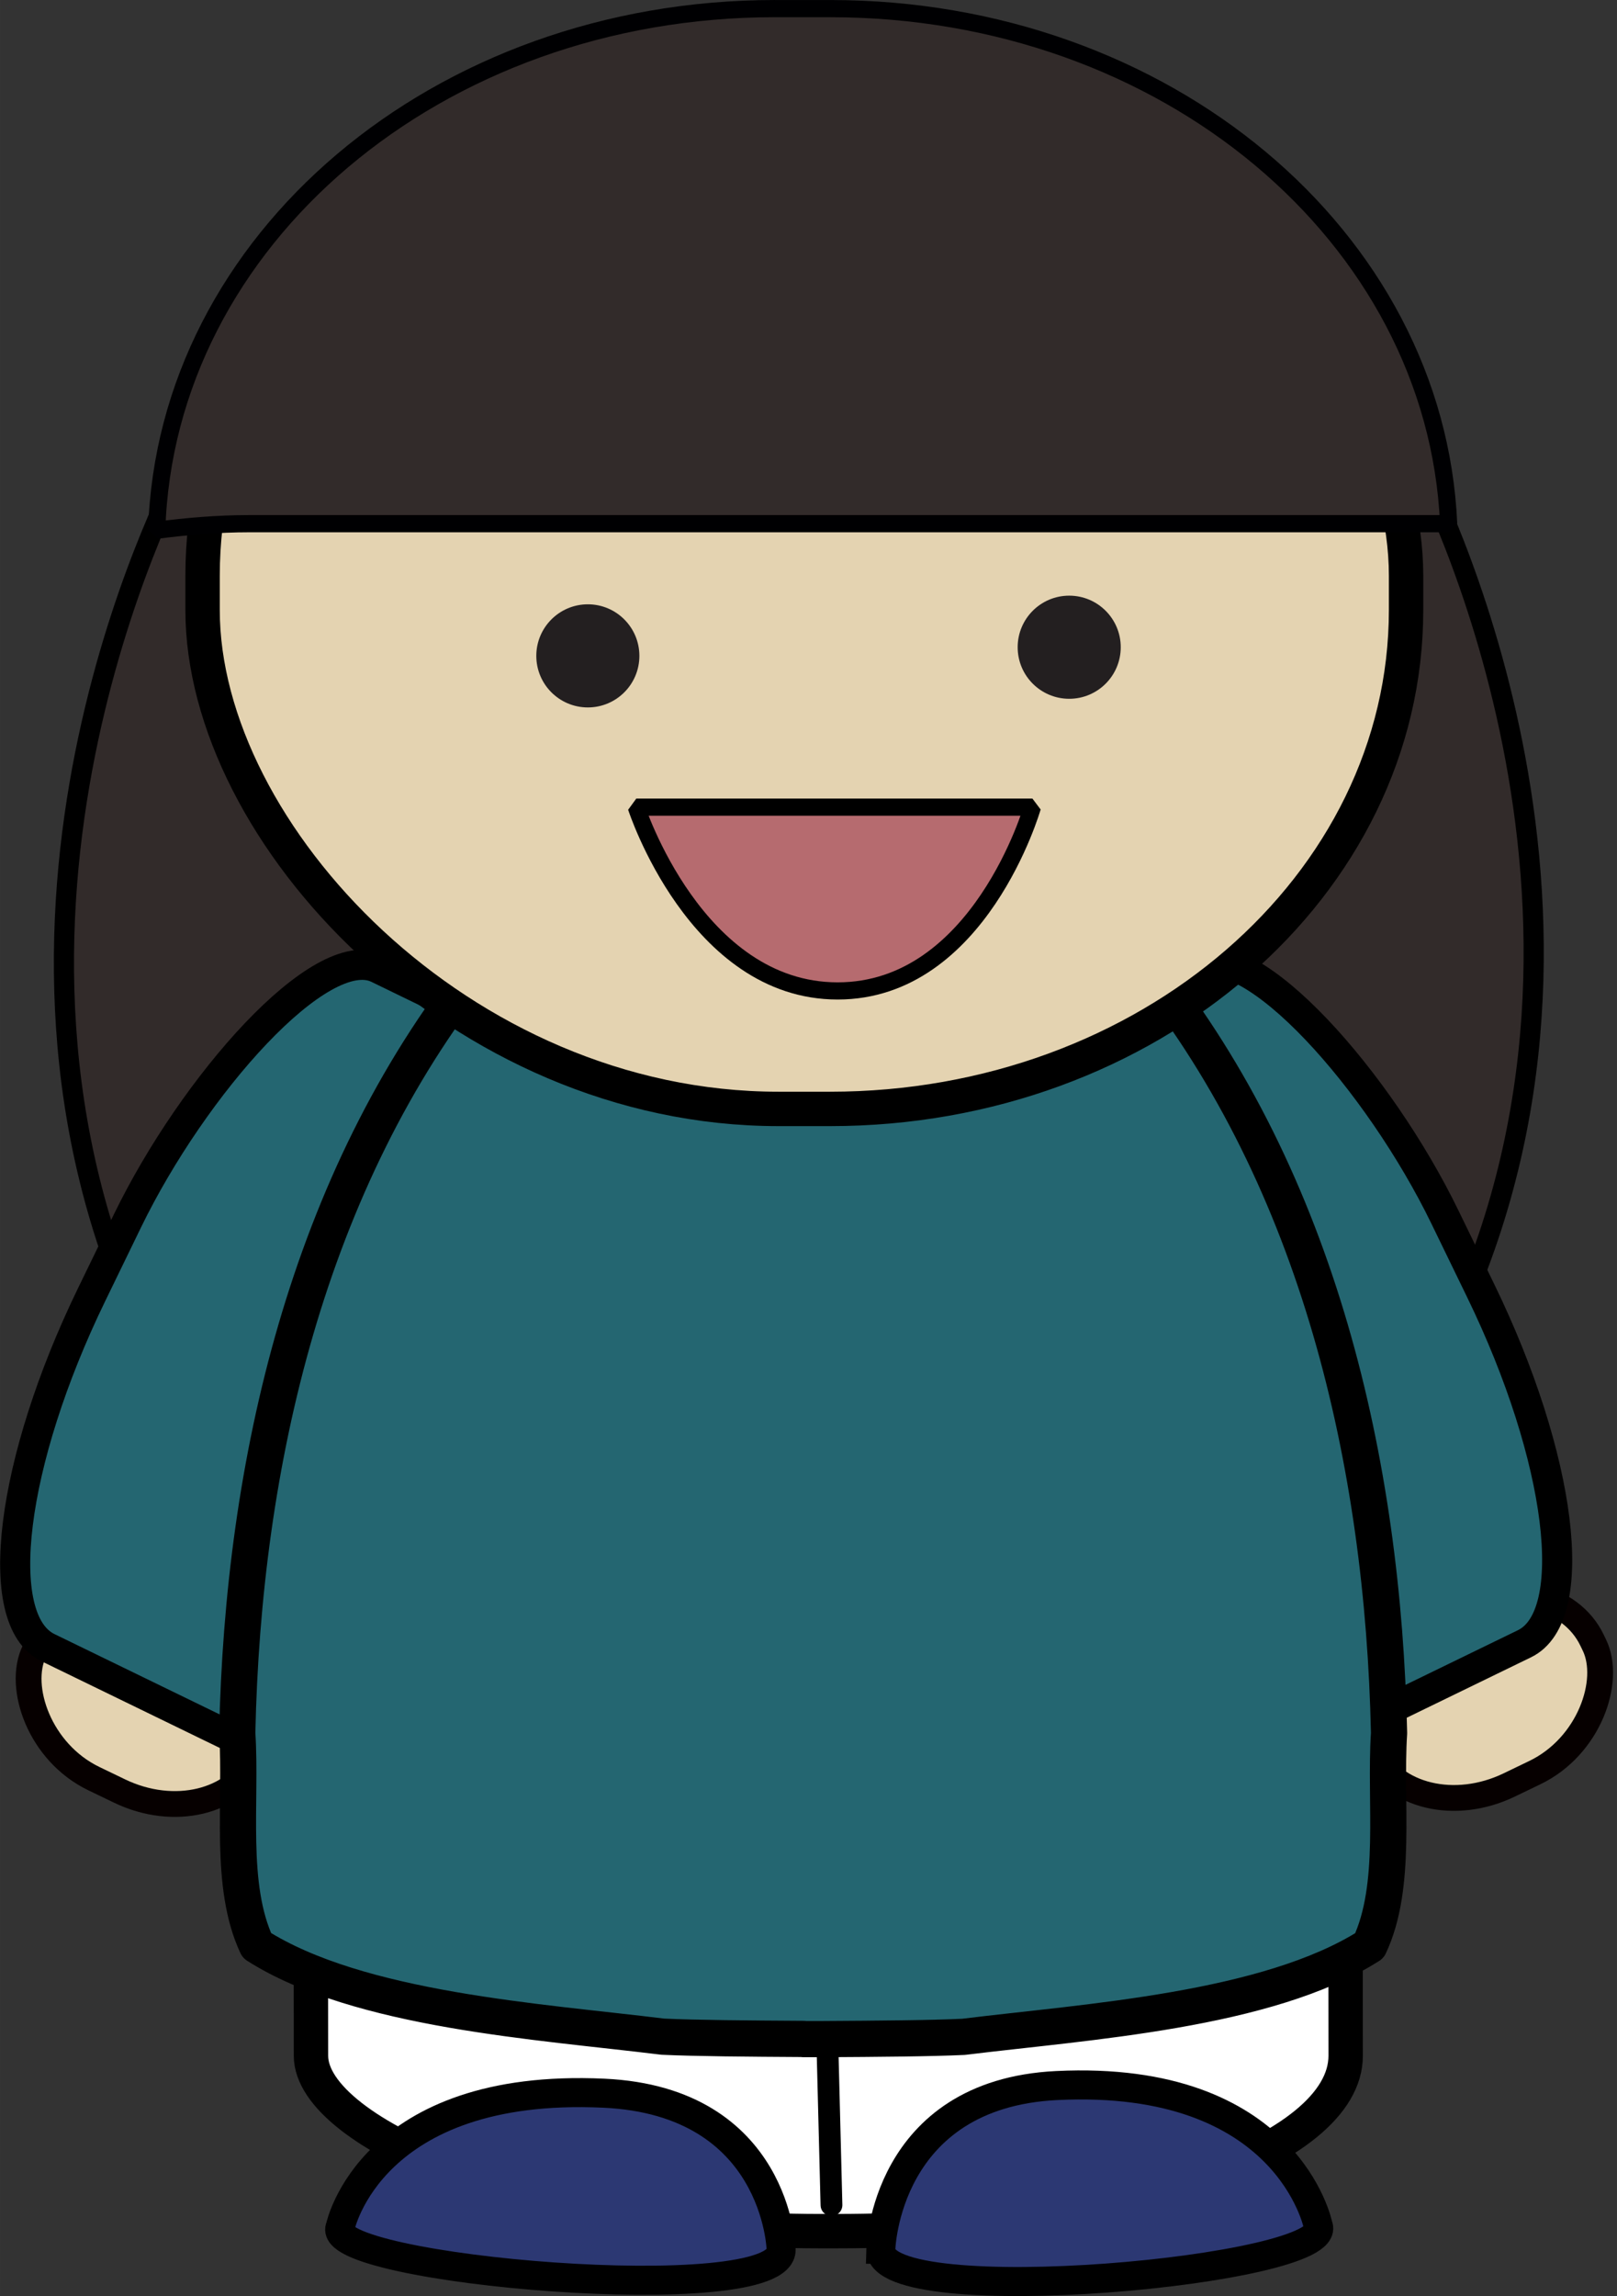
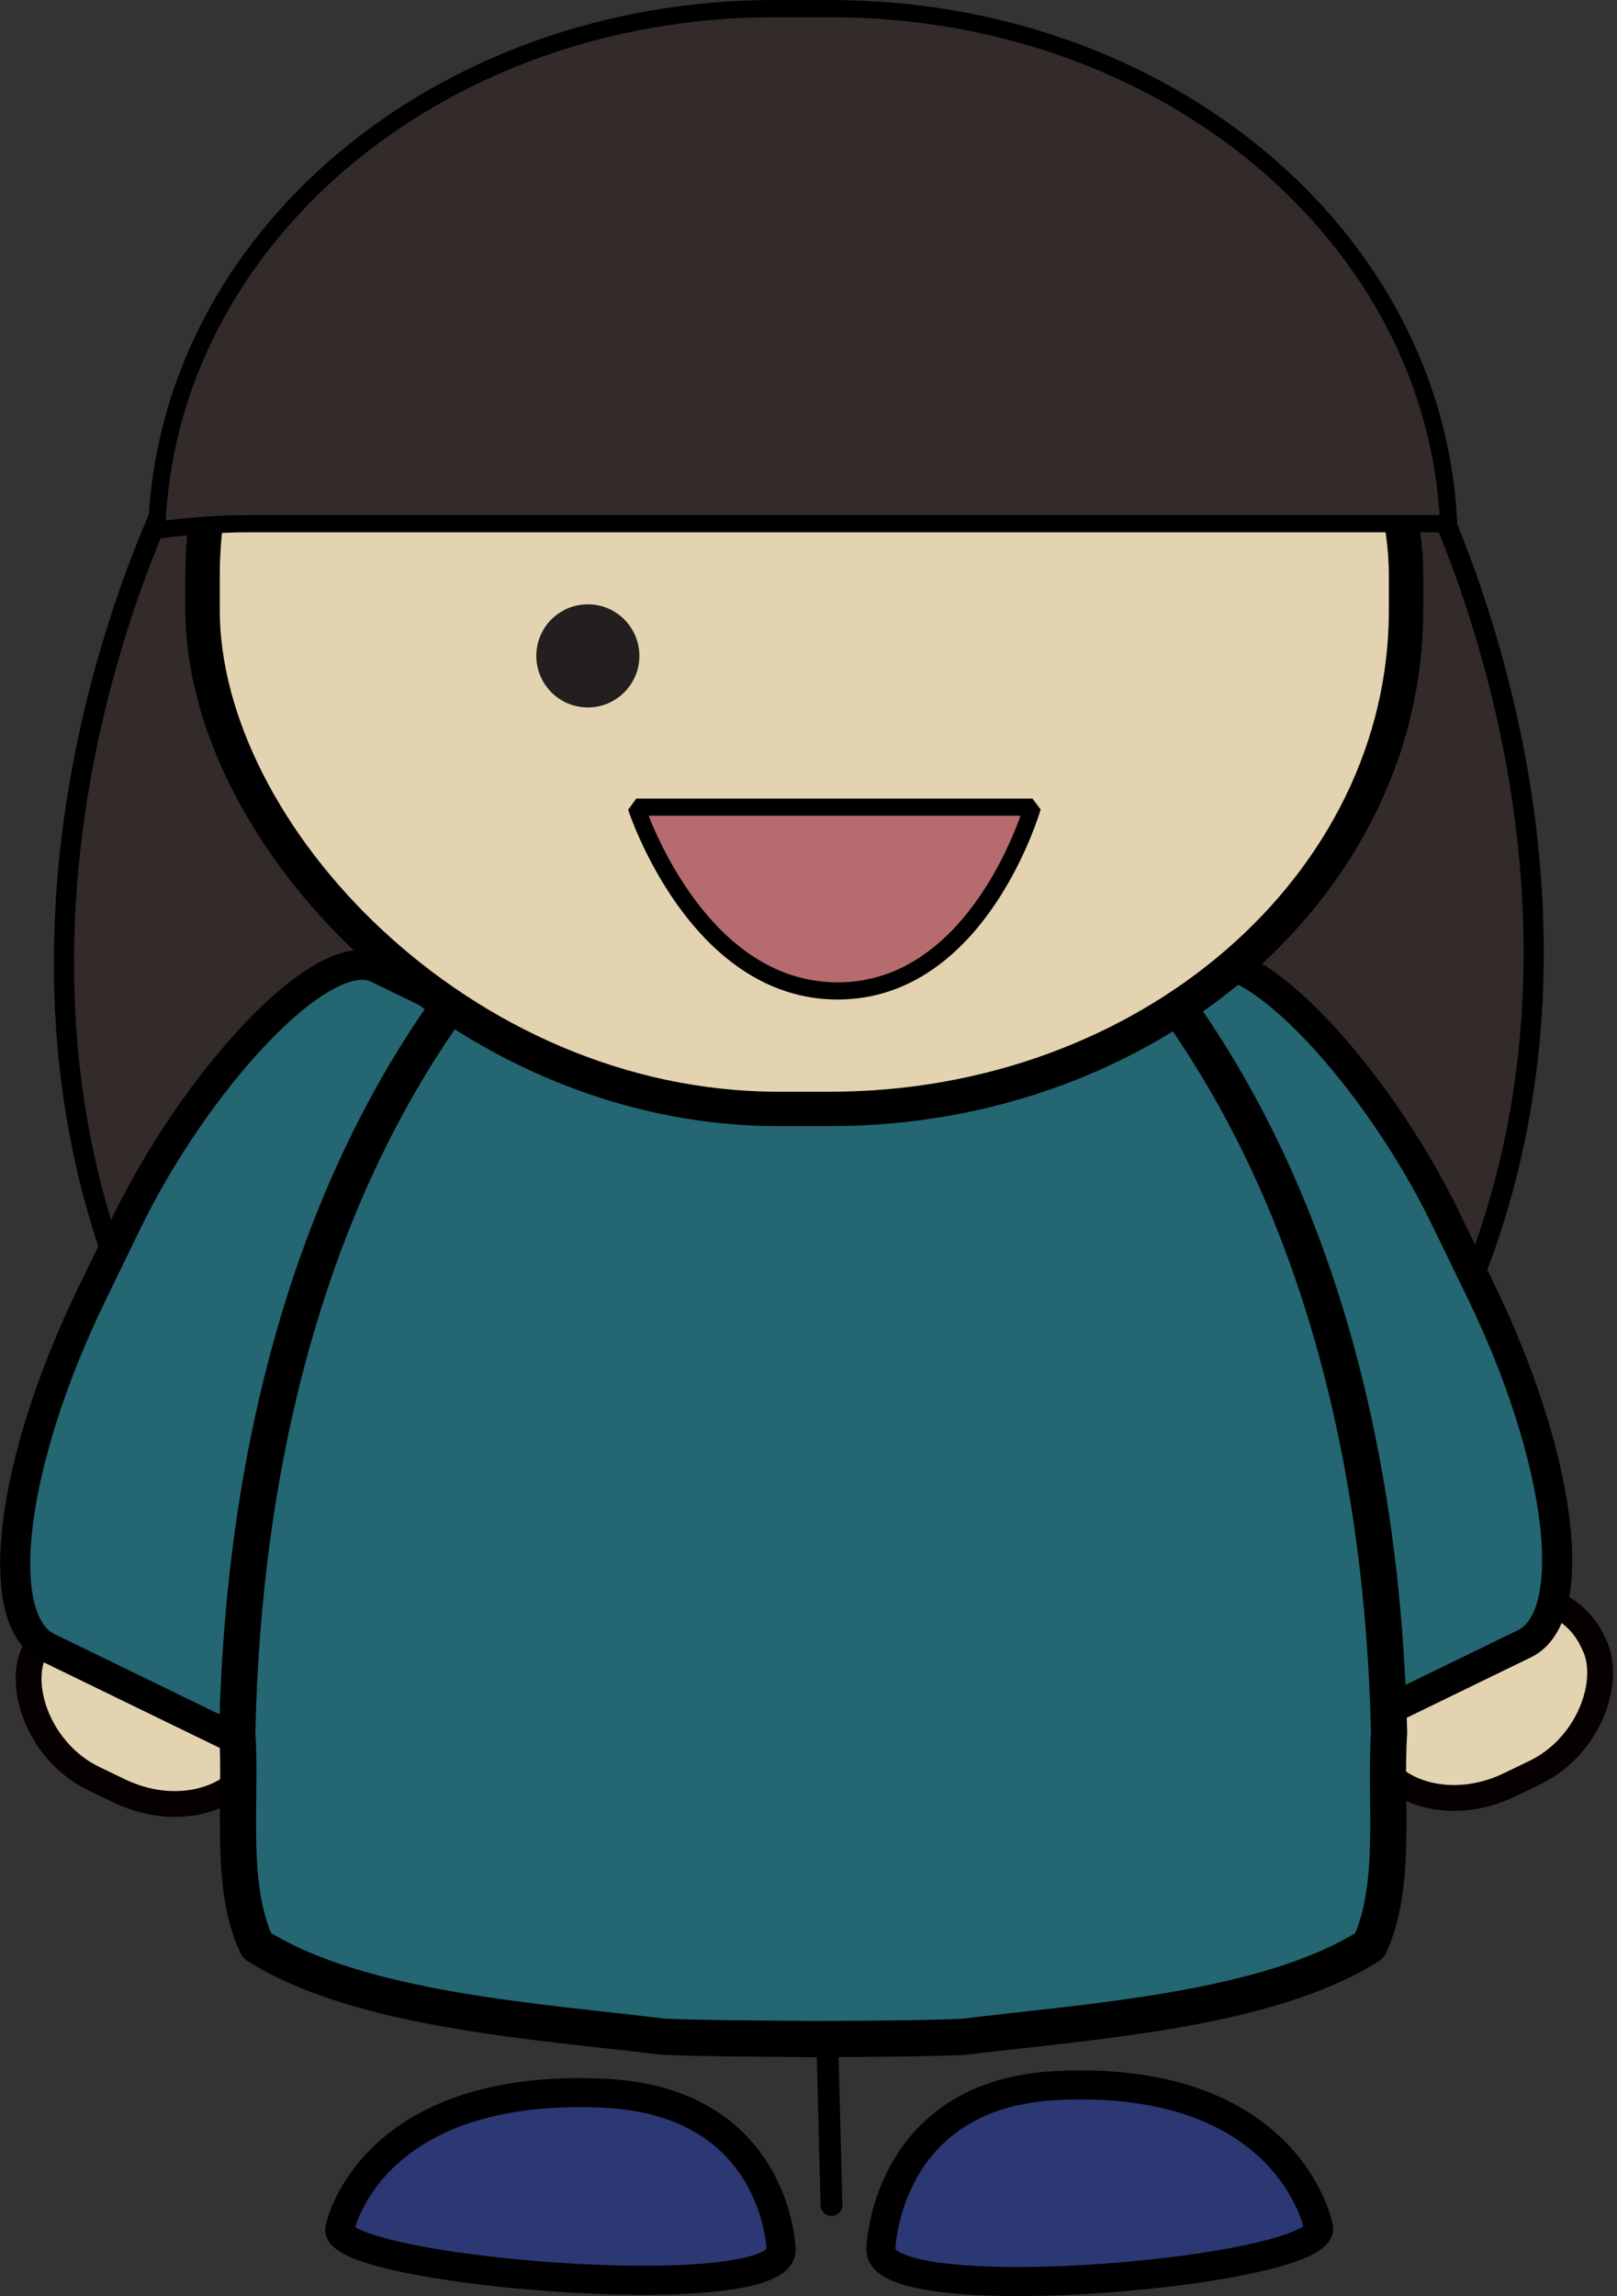
<svg xmlns="http://www.w3.org/2000/svg" xmlns:ns1="http://www.inkscape.org/namespaces/inkscape" xmlns:ns2="http://sodipodi.sourceforge.net/DTD/sodipodi-0.dtd" width="23.758mm" height="33.718mm" viewBox="0 0 84.181 119.473" id="svg5223" version="1.1" ns1:version="0.91 r13725" ns2:docname="mix-and-match-characters15.svg">
  <rect x="0" y="0" width="84.181" height="119.473" fill="#333333" stroke="none" />
  <defs id="defs5225" />
  <ns2:namedview id="base" pagecolor="#ffffff" bordercolor="#666666" borderopacity="1.0" ns1:pageopacity="0.0" ns1:pageshadow="2" ns1:zoom="0.98994949" ns1:cx="37.936027" ns1:cy="130.26344" ns1:document-units="px" ns1:current-layer="layer1" showgrid="false" fit-margin-top="0" fit-margin-left="0" fit-margin-right="0" fit-margin-bottom="0" ns1:window-width="1615" ns1:window-height="1026" ns1:window-x="1985" ns1:window-y="24" ns1:window-maximized="1" />
  <g ns1:label="Layer 1" ns1:groupmode="layer" id="layer1" transform="translate(-232.393,-480.929)">
    <g transform="translate(13.877,26.717)" id="g5926">
      <rect id="rect3449-5-3" rx="5.669" ry="4.624" transform="matrix(0.901,0.434,-0.434,0.901,0,0)" width="12.829" y="386.067" x="432.842" height="9.547" style="fill:#e4d3b1;fill-rule:evenodd;stroke:#060000;stroke-width:1.343;stroke-linecap:round;stroke-linejoin:round" />
      <rect id="rect3449-0-4-5" rx="5.669" ry="4.625" transform="matrix(-0.901,0.434,0.434,0.901,0,0)" width="12.829" y="612.22" x="-37.385" height="9.547" style="fill:#e4d3b1;fill-rule:evenodd;stroke:#060000;stroke-width:1.343;stroke-linecap:round;stroke-linejoin:round" />
      <path id="path4745-1" d="m 228.052,478.42 c 0,0 -11.774,21.526 -2.894,43.262 4.254,10.412 28.722,9.983 28.722,9.983 l -8.418,-49.127" ns1:connector-curvature="0" style="fill:#322b2a;stroke:#000000;stroke-width:1.049" />
      <rect id="rect3252-4-6-2-2-1-2-8" rx="5.983" ry="17.523" transform="matrix(-0.899,-0.437,-0.437,0.899,0,0)" width="24.503" y="349.833" x="-453.522" height="39.319" style="fill:#246671;fill-rule:evenodd;stroke:#000000;stroke-width:1.567;stroke-linecap:round;stroke-linejoin:round" />
-       <rect id="rect3252-6-7-2-7-1-6-3-1-93" rx="26.47" ry="9.127" transform="matrix(1,-7.4216e-5,0.001,1,0,0)" width="53.866" y="537.161" x="234.144" height="33.167" style="fill:#ffffff;fill-rule:evenodd;stroke:#000000;stroke-width:1.79;stroke-linecap:round;stroke-linejoin:round" />
      <path id="path3928-9-81-8-0-49-3-2-0" d="m 261.802,568.95 -0.259,-10.194" ns1:connector-curvature="0" style="fill:#ffffff;stroke:#000000;stroke-width:1.135;stroke-linecap:round;stroke-linejoin:round" />
-       <path id="path4010-7-1-8-9-8-8-6-5" d="m 264.372,571.25 c 0,0 0.201,-8.079 9.155,-8.518 12.044,-0.59 13.607,7.279 13.607,7.279 1.074,2.347 -22.857,4.543 -22.761,1.239 z" ns1:connector-curvature="0" style="fill:#2c3873;stroke:#000000;stroke-width:1.511" />
+       <path id="path4010-7-1-8-9-8-8-6-5" d="m 264.372,571.25 c 0,0 0.201,-8.079 9.155,-8.518 12.044,-0.59 13.607,7.279 13.607,7.279 1.074,2.347 -22.857,4.543 -22.761,1.239 " ns1:connector-curvature="0" style="fill:#2c3873;stroke:#000000;stroke-width:1.511" />
      <path id="path4010-1-9-1-1-1-9-9-3-0" d="m 259.182,571.26 c 0,0 -0.203,-7.712 -9.23,-8.13 -12.143,-0.564 -13.718,6.948 -13.718,6.948 -1.083,2.24 23.044,4.336 22.948,1.183 z" ns1:connector-curvature="0" style="fill:#2c3873;stroke:#000000;stroke-width:1.511" />
      <path id="path4745-4-5" d="m 292.152,477.88 c 0,0 11.774,21.526 2.894,43.262 -4.254,10.412 -28.722,9.983 -28.722,9.983 l 8.418,-49.127" ns1:connector-curvature="0" style="fill:#322b2a;stroke:#000000;stroke-width:1.049" />
      <rect id="rect3252-71-0-6-4-3-8" rx="5.983" ry="17.523" transform="matrix(0.899,-0.437,0.437,0.899,0,0)" width="24.503" y="576.595" x="13.434" height="39.319" style="fill:#246671;fill-rule:evenodd;stroke:#000000;stroke-width:1.567;stroke-linecap:round;stroke-linejoin:round" />
      <path id="path3932-5-3-8-0-8-51-1-3-3" d="m 261.082,494.79 c -0.1,0 -0.199,0.009 -0.298,0.009 l -0.432,0 0,0.022 c -6.655,0.377 -12.821,4.515 -16.953,9.738 -8.856,11.122 -12.234,25.77 -12.532,39.826 0.233,3.605 -0.447,7.933 1.02,11.059 5.329,3.386 14.727,3.953 21.133,4.745 1.7,0.079 4.4,0.101 7.332,0.118 l 0,0.009 0.904,0 c 0.03,-1.7e-4 0.059,10e-5 0.089,0 2.932,-0.017 5.632,-0.038 7.332,-0.118 6.406,-0.791 15.804,-1.358 21.133,-4.745 1.467,-3.126 0.787,-7.454 1.02,-11.059 -0.298,-14.056 -3.676,-28.704 -12.532,-39.826 -4.132,-5.223 -10.297,-9.361 -16.953,-9.738 l 0,-0.031 -0.263,0 z" ns1:connector-curvature="0" style="fill:#246671;fill-rule:evenodd;stroke:#000000;stroke-width:1.885;stroke-linecap:round;stroke-linejoin:round" />
      <rect id="rect4240-8-9-5-5" rx="29.984" ry="25.957" height="53.704" width="62.654" y="458.21" x="229.062" style="fill:#e4d3b1;fill-rule:evenodd;stroke:#000000;stroke-width:1.79;stroke-linecap:round;stroke-linejoin:bevel" />
      <g id="g588-0-5-62" transform="matrix(0.385,0,0,-0.385,272.262,496.21)" style="fill:#b66b6f;stroke:#000000;stroke-width:2.322;stroke-linecap:round;stroke-linejoin:bevel">
        <path id="path590-4-2-1" d="M 0,0 C 0,0 -7.141,-24.844 -26.332,-24.844 -45.523,-24.844 -53.557,0 -53.557,0 L 0,0 Z" ns1:connector-curvature="0" style="fill:#b66b6f;stroke:#000000;stroke-width:2.322;stroke-linecap:round;stroke-linejoin:bevel" />
      </g>
      <g id="g456-8-2-6" transform="matrix(0.501,0,0,-0.501,251.802,488.34)">
        <path id="path458-3-6-6" d="m 0,0 c 0,-2.958 -2.396,-5.355 -5.355,-5.355 -2.958,0 -5.356,2.397 -5.356,5.355 0,2.957 2.398,5.356 5.356,5.356 C -2.396,5.356 0,2.957 0,0" ns1:connector-curvature="0" style="fill:#231f20" />
      </g>
      <g id="g456-1-7-6" transform="matrix(0.501,0,0,-0.501,276.862,487.89)">
-         <path id="path458-9-9-6" d="m 0,0 c 0,-2.958 -2.396,-5.355 -5.355,-5.355 -2.958,0 -5.356,2.397 -5.356,5.355 0,2.957 2.398,5.356 5.356,5.356 C -2.396,5.356 0,2.957 0,0" ns1:connector-curvature="0" style="fill:#231f20" />
-       </g>
+         </g>
      <path id="rect4240-2-3-2" d="m 258.852,454.66 c -17.555,0 -31.712,12.046 -32.177,27.142 1.577,-0.204 3.192,-0.341 4.837,-0.341 l 62.42,0 c -0.664,-14.937 -14.754,-26.8 -32.177,-26.8 l -2.902,0 z" ns1:connector-curvature="0" style="fill:#322b2a;fill-rule:evenodd;stroke:#000002;stroke-width:0.895;stroke-linecap:round;stroke-linejoin:bevel" />
    </g>
  </g>
</svg>